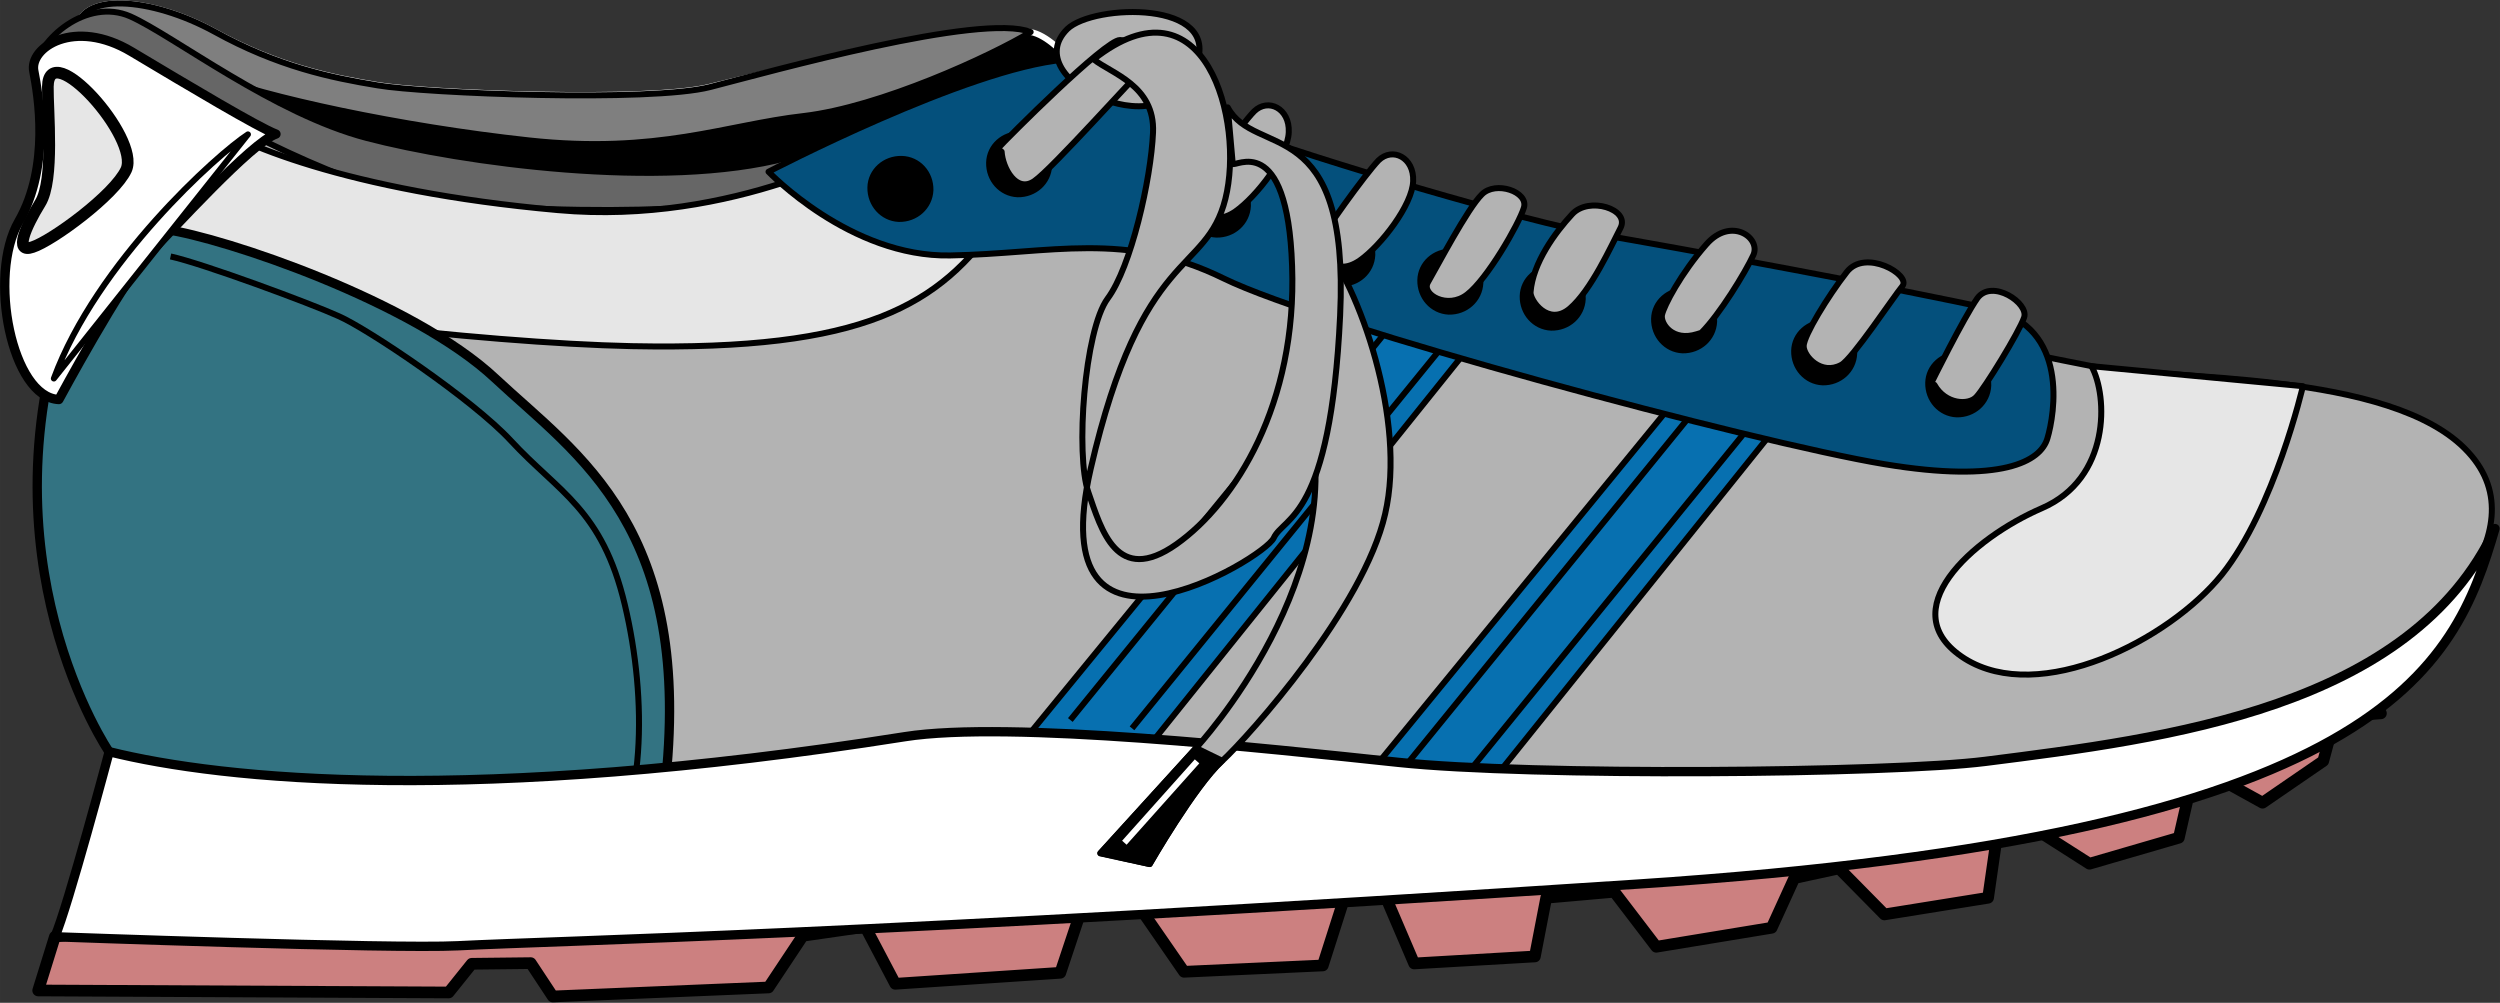
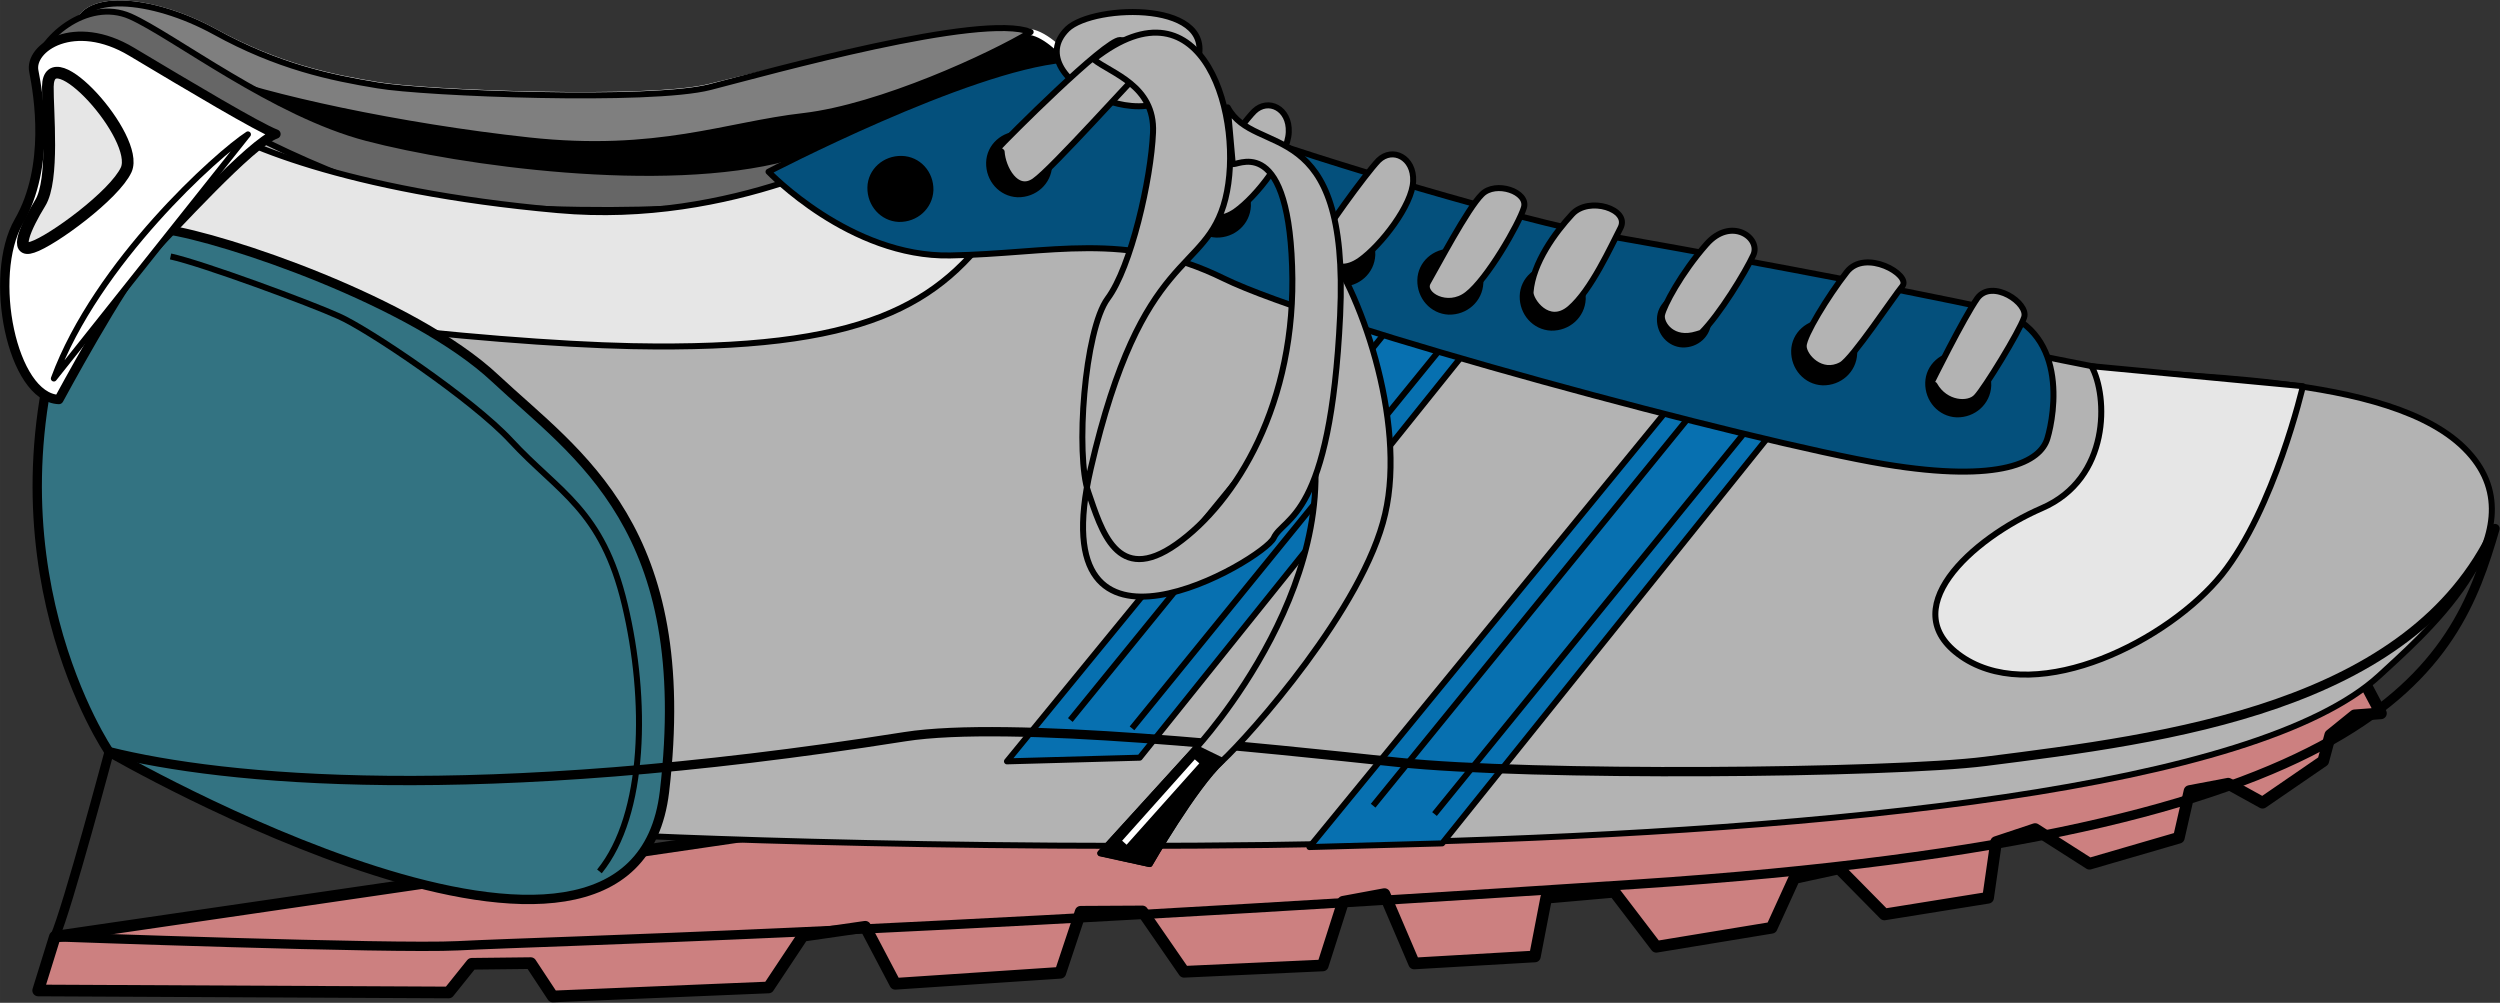
<svg xmlns="http://www.w3.org/2000/svg" xml:space="preserve" width="283.331" height="113.65" fill-rule="evenodd" stroke-linejoin="round" stroke-width="28.222" preserveAspectRatio="xMidYMid" version="1.2" viewBox="0 0 7496.47 3007">
  <rect x="0" y="0" width="7496.47" height="3007" fill="#333333" stroke="none" />
  <defs class="ClipPathGroup">
    <clipPath id="a" clipPathUnits="userSpaceOnUse">
      <path d="M0 0h21590v27940H0z" />
    </clipPath>
  </defs>
  <g class="SlideGroup">
    <g class="Slide" clip-path="url(#a)" transform="translate(-5928.53 -11562)">
      <g class="Page">
        <g class="Group">
          <g class="com.sun.star.drawing.PolyPolygonShape">
            <path fill="none" d="M6025 13358h7062v1211H6025z" class="BoundingBox" />
            <path fill="#cc8080" d="m8233 14523 103-155 187-27 90 171 495-33 61-183 185-1 125 181 416-19 61-191 124-23 89 208 362-21 34-176 204-18 126 165 346-57 68-149 134-29 136 138 311-50 24-167 117-39 163 104 268-78 32-140 116-22 103 57 182-125 21-78 73-59 79-6-172-325-6803 995-50 161 1231 6 69-86 177-2 66 100z" />
            <path fill="none" stroke="#000" stroke-width="35" d="m8233 14523 103-155 187-27 90 171 495-33 61-183 185-1 125 181 416-19 61-191 124-23 89 208 362-21 34-176 204-18 126 165 346-57 68-149 134-29 136 138 311-50 24-167 117-39 163 104 268-78 32-140 116-22 103 57 182-125 21-78 73-59 79-6-172-325-6803 995-50 161 1231 6 69-86 177-2 66 100z" />
          </g>
          <g class="com.sun.star.drawing.ClosedBezierShape">
            <path fill="none" d="M6149 11562h3380v842H6149z" class="BoundingBox" />
            <path d="M6158 11658c4-123 224-105 414-1s348 137 489 160c140 24 819 51 997 5 179-46 805-193 961-164 184 34 500 736 500 736l-2714-144z" />
            <path fill="none" stroke="#fff" stroke-width="18" d="M6158 11658c4-123 224-105 414-1s348 137 489 160c140 24 819 51 997 5 179-46 805-193 961-164 184 34 500 736 500 736l-2714-144z" />
          </g>
          <g class="com.sun.star.drawing.ClosedBezierShape">
            <path fill="none" d="M6149 11563h2880v441H6149z" class="BoundingBox" />
            <path fill="#7f7f7f" d="M6158 11658c4-123 224-105 414-1 190 105 349 138 489 161 140 24 819 51 997 5 179-46 814-224 961-165-117 71-450 225-681 252-231 26-438 115-824 73-387-42-791-130-964-198-174-69-392-127-392-127z" />
            <path fill="none" stroke="#000" stroke-width="18" d="M6158 11658c4-123 224-105 414-1 190 105 349 138 489 161 140 24 819 51 997 5 179-46 814-224 961-165-117 71-450 225-681 252-231 26-438 115-824 73-387-42-791-130-964-198-174-69-392-127-392-127z" />
          </g>
          <g class="com.sun.star.drawing.ClosedBezierShape">
            <path fill="none" d="M6021 11588h2499v615H6021z" class="BoundingBox" />
            <path fill="#666" d="M6030 11776c12-96 159-222 289-165 130 58 430 292 710 365 279 73 886 159 1261 59 374-99 217 89-76 130s-983 49-1304-79c-323-128-718-179-880-310z" />
            <path fill="none" stroke="#000" stroke-width="18" d="M6030 11776c12-96 159-222 289-165 130 58 430 292 710 365 279 73 886 159 1261 59 374-99 217 89-76 130s-983 49-1304-79c-323-128-718-179-880-310z" />
          </g>
          <g class="com.sun.star.drawing.ClosedBezierShape">
            <path fill="none" d="M6260 11781h7151v2328H6260z" class="BoundingBox" />
            <path fill="#b3b3b3" d="M6373 11790c-109 92-183 398 46 611 230 213 1096 1643 1293 1660 193 16 4611 210 5352-474 110-103 494-423 265-670-228-248-909-213-1128-257s-2287-446-2670-585-1144-39-1263 38c-273 174-915 113-1237 3-323-110-658-326-658-326z" />
-             <path fill="none" stroke="#000" stroke-width="18" d="M6373 11790c-109 92-183 398 46 611 230 213 1096 1643 1293 1660 193 16 4611 210 5352-474 110-103 494-423 265-670-228-248-909-213-1128-257s-2287-446-2670-585-1144-39-1263 38c-273 174-915 113-1237 3-323-110-658-326-658-326z" />
+             <path fill="none" stroke="#000" stroke-width="18" d="M6373 11790c-109 92-183 398 46 611 230 213 1096 1643 1293 1660 193 16 4611 210 5352-474 110-103 494-423 265-670-228-248-909-213-1128-257s-2287-446-2670-585-1144-39-1263 38c-273 174-915 113-1237 3-323-110-658-326-658-326" />
          </g>
          <g class="com.sun.star.drawing.ClosedBezierShape">
            <path fill="none" d="M6287 11912h2684v699H6287z" class="BoundingBox" />
            <path fill="#e6e6e6" d="M7824 12600c698 14 923-122 1101-381 178-258-370-227-370-227s-425 248-954 200c-638-57-971-206-1057-271l-248 476c207 97 1086 194 1528 203z" />
            <path fill="none" stroke="#000" stroke-width="18" d="M7824 12600c698 14 923-122 1101-381 178-258-370-227-370-227s-425 248-954 200c-638-57-971-206-1057-271l-248 476c207 97 1086 194 1528 203z" />
          </g>
          <g class="com.sun.star.drawing.ClosedBezierShape">
            <path fill="none" d="M6026 12012h1926v2263H6026z" class="BoundingBox" />
            <path fill="#337382" d="M6256 13817s-399-582-112-1375c287-791 105-216 281-192 175 25 742 215 989 447 247 231 600 448 507 1239-94 791-1665-119-1665-119z" />
            <path fill="none" stroke="#000" stroke-width="28" d="M6256 13817s-399-582-112-1375c287-791 105-216 281-192 175 25 742 215 989 447 247 231 600 448 507 1239-94 791-1665-119-1665-119z" />
          </g>
          <g class="com.sun.star.drawing.PolyPolygonShape">
            <path fill="none" d="M9846 12750h1440v1362H9846z" class="BoundingBox" />
            <path fill="#0770b0" d="m10934 12759 342 57-1023 1275-398 11 1078-1317z" />
            <path fill="none" stroke="#000" stroke-width="18" d="m10934 12759 342 57-1023 1275-398 11 1078-1317z" />
          </g>
          <g fill="none" class="com.sun.star.drawing.LineShape">
            <path d="M10037 12814h958v1174h-958z" class="BoundingBox" />
            <path stroke="#000" stroke-width="18" d="m10985 12823-939 1155" />
          </g>
          <g fill="none" class="com.sun.star.drawing.LineShape">
            <path d="M10221 12839h958v1174h-958z" class="BoundingBox" />
            <path stroke="#000" stroke-width="18" d="m11169 12848-939 1155" />
          </g>
          <g class="com.sun.star.drawing.PolyPolygonShape">
-             <path fill="none" d="M8939 12493h1440v1362H8939z" class="BoundingBox" />
            <path fill="#0770b0" d="m10027 12502 342 57-1023 1275-398 11 1078-1317z" />
            <path fill="none" stroke="#000" stroke-width="18" d="m10027 12502 342 57-1023 1275-398 11 1078-1317z" />
          </g>
          <g fill="none" class="com.sun.star.drawing.LineShape">
-             <path d="M9129 12557h958v1174h-958z" class="BoundingBox" />
            <path stroke="#000" stroke-width="18" d="m10077 12566-939 1155" />
          </g>
          <g fill="none" class="com.sun.star.drawing.LineShape">
            <path d="M9314 12582h958v1174h-958z" class="BoundingBox" />
            <path stroke="#000" stroke-width="18" d="m10262 12591-939 1155" />
          </g>
          <g fill="none" class="com.sun.star.drawing.OpenBezierShape">
            <path d="M6431 12322h1424v1863H6431z" class="BoundingBox" />
            <path stroke="#000" stroke-width="18" d="M7726 14175c139-171 144-515 76-800-68-286-198-336-342-492-115-124-429-335-516-373-86-39-408-158-504-179" />
          </g>
          <g class="com.sun.star.drawing.ClosedBezierShape">
            <path fill="none" d="M6078 13133h7347v1282H6078z" class="BoundingBox" />
-             <path fill="#fff" d="M6256 13816c341 85 1090 160 2386-45 311-49 1084 35 1480 77 395 42 1477 33 1760-3 544-69 1277-160 1528-698-122 419-328 918-2570 1066-2337 154-3224 169-3539 185-195 10-1208-27-1208-27 38-86 163-555 163-555z" />
            <path fill="none" stroke="#000" stroke-width="28" d="M6256 13816c341 85 1090 160 2386-45 311-49 1084 35 1480 77 395 42 1477 33 1760-3 544-69 1277-160 1528-698-122 419-328 918-2570 1066-2337 154-3224 169-3539 185-195 10-1208-27-1208-27 38-86 163-555 163-555z" />
          </g>
          <g class="com.sun.star.drawing.ClosedBezierShape">
            <path fill="none" d="M5929 11657h843v1119h-843z" class="BoundingBox" />
            <path fill="#fff" d="M6105 12760c-141-6-214-371-120-534 95-165 59-379 45-450-15-71 121-162 293-59 174 104 380 227 433 247-72 24-312 289-386 365-74 77-265 431-265 431z" />
            <path fill="none" stroke="#000" stroke-width="28" d="M6105 12760c-141-6-214-371-120-534 95-165 59-379 45-450-15-71 121-162 293-59 174 104 380 227 433 247-72 24-312 289-386 365-74 77-265 431-265 431z" />
          </g>
          <g class="com.sun.star.drawing.ClosedBezierShape">
            <path fill="none" d="M6081 11956h601v751h-601z" class="BoundingBox" />
            <path fill="#fff" d="M6090 12697c128-348 492-674 582-732z" />
            <path fill="none" stroke="#000" stroke-width="18" d="M6090 12697c128-348 492-674 582-732z" />
          </g>
          <g class="com.sun.star.drawing.ClosedBezierShape">
            <path fill="none" d="M8224 11731h3873v1256H8224z" class="BoundingBox" />
            <path fill="#04507c" d="M9120 11741c-292 26-887 336-887 336s245 257 545 251c301-5 525-76 820 69 294 144 1590 492 1982 557 351 58 468-8 488-78 21-70 67-333-169-387-237-54-965-189-1175-224-211-35-865-230-1073-309-209-79-326-232-531-215z" />
            <path fill="none" stroke="#000" stroke-width="18" d="M9120 11741c-292 26-887 336-887 336s245 257 545 251c301-5 525-76 820 69 294 144 1590 492 1982 557 351 58 468-8 488-78 21-70 67-333-169-387-237-54-965-189-1175-224-211-35-865-230-1073-309-209-79-326-232-531-215z" />
          </g>
          <g class="com.sun.star.drawing.ClosedBezierShape">
            <path fill="none" d="M9088 11589h448v302h-448z" class="BoundingBox" />
            <path fill="#b3b3b3" d="M9232 11857c-106-40-180-132-103-208 79-76 464-87 386 109-79 195-283 99-283 99z" />
            <path fill="none" stroke="#000" stroke-width="18" d="M9232 11857c-106-40-180-132-103-208 79-76 464-87 386 109-79 195-283 99-283 99z" />
          </g>
          <g class="Group">
            <g class="com.sun.star.drawing.ClosedBezierShape">
              <path fill="none" d="M8529 12029h200v200h-200z" class="BoundingBox" />
              <path d="M8624 12210c46 1 84-33 86-78 1-46-33-84-78-85-46-1-84 33-85 77-1 46 33 84 77 86z" />
              <path fill="none" stroke="#000" stroke-width="35" d="M8624 12210c46 1 84-33 86-78 1-46-33-84-78-85-46-1-84 33-85 77-1 46 33 84 77 86z" />
            </g>
          </g>
          <g class="Group">
            <g class="com.sun.star.drawing.ClosedBezierShape">
              <path fill="none" d="M8885 11955h200v200h-200z" class="BoundingBox" />
              <path d="M8980 12136c46 1 84-33 86-78 1-46-33-84-78-85-46-1-84 33-85 77-1 46 33 84 77 86z" />
              <path fill="none" stroke="#000" stroke-width="35" d="M8980 12136c46 1 84-33 86-78 1-46-33-84-78-85-46-1-84 33-85 77-1 46 33 84 77 86z" />
            </g>
          </g>
          <g class="Group">
            <g class="com.sun.star.drawing.ClosedBezierShape">
              <path fill="none" d="M9854 12223h200v200h-200z" class="BoundingBox" />
              <path d="M9949 12404c46 1 84-33 86-78 1-46-33-84-78-85-46-1-84 33-85 77-1 46 33 84 77 86z" />
              <path fill="none" stroke="#000" stroke-width="35" d="M9949 12404c46 1 84-33 86-78 1-46-33-84-78-85-46-1-84 33-85 77-1 46 33 84 77 86z" />
            </g>
          </g>
          <g class="Group">
            <g class="com.sun.star.drawing.ClosedBezierShape">
              <path fill="none" d="M10178 12307h200v200h-200z" class="BoundingBox" />
              <path d="M10273 12488c46 1 84-33 86-78 1-46-33-84-78-85-46-1-84 33-85 77-1 46 33 84 77 86z" />
              <path fill="none" stroke="#000" stroke-width="35" d="M10273 12488c46 1 84-33 86-78 1-46-33-84-78-85-46-1-84 33-85 77-1 46 33 84 77 86z" />
            </g>
          </g>
          <g class="Group">
            <g class="com.sun.star.drawing.ClosedBezierShape">
              <path fill="none" d="M10485 12355h200v200h-200z" class="BoundingBox" />
              <path d="M10580 12536c46 1 84-33 86-78 1-46-33-84-78-85-46-1-84 33-85 77-1 46 33 84 77 86z" />
              <path fill="none" stroke="#000" stroke-width="35" d="M10580 12536c46 1 84-33 86-78 1-46-33-84-78-85-46-1-84 33-85 77-1 46 33 84 77 86z" />
            </g>
          </g>
          <g class="Group">
            <g class="com.sun.star.drawing.ClosedBezierShape">
              <path fill="none" d="M10879 12423h200v200h-200z" class="BoundingBox" />
              <path d="M10974 12604c46 1 84-33 86-78 1-46-33-84-78-85-46-1-84 33-85 77-1 46 33 84 77 86z" />
-               <path fill="none" stroke="#000" stroke-width="35" d="M10974 12604c46 1 84-33 86-78 1-46-33-84-78-85-46-1-84 33-85 77-1 46 33 84 77 86z" />
            </g>
          </g>
          <g class="Group">
            <g class="com.sun.star.drawing.ClosedBezierShape">
              <path fill="none" d="M11299 12519h200v200h-200z" class="BoundingBox" />
              <path d="M11394 12700c46 1 84-33 86-78 1-46-33-84-78-85-46-1-84 33-85 77-1 46 33 84 77 86z" />
              <path fill="none" stroke="#000" stroke-width="35" d="M11394 12700c46 1 84-33 86-78 1-46-33-84-78-85-46-1-84 33-85 77-1 46 33 84 77 86z" />
            </g>
          </g>
          <g class="Group">
            <g class="com.sun.star.drawing.ClosedBezierShape">
              <path fill="none" d="M11701 12615h200v200h-200z" class="BoundingBox" />
              <path d="M11796 12796c46 1 84-33 86-78 1-46-33-84-78-85-46-1-84 33-85 77-1 46 33 84 77 86z" />
              <path fill="none" stroke="#000" stroke-width="35" d="M11796 12796c46 1 84-33 86-78 1-46-33-84-78-85-46-1-84 33-85 77-1 46 33 84 77 86z" />
            </g>
          </g>
          <g class="com.sun.star.drawing.ClosedBezierShape">
            <path fill="none" d="M11710 12424h300v354h-300z" class="BoundingBox" />
            <path fill="#b3b3b3" d="M11729 12716c33 59 103 62 126 36 24-25 128-194 143-238 15-43-96-117-140-58-42 60-139 256-139 256z" />
            <path fill="none" stroke="#000" stroke-width="18" d="M11729 12716c33 59 103 62 126 36 24-25 128-194 143-238 15-43-96-117-140-58-42 60-139 256-139 256z" />
          </g>
          <g class="com.sun.star.drawing.ClosedBezierShape">
            <path fill="none" d="M11328 12339h319v337h-319z" class="BoundingBox" />
            <path fill="#b3b3b3" d="M11450 12656c33-18 155-202 183-236 27-34-112-114-167-42-57 73-128 190-129 221s53 90 113 57z" />
            <path fill="none" stroke="#000" stroke-width="18" d="M11450 12656c33-18 155-202 183-236 27-34-112-114-167-42-57 73-128 190-129 221s53 90 113 57z" />
          </g>
          <g class="com.sun.star.drawing.ClosedBezierShape">
            <path fill="none" d="M10903 12244h298v336h-298z" class="BoundingBox" />
            <path fill="#b3b3b3" d="M11030 12560c55-55 132-181 156-233s-67-117-141-32c-75 85-128 185-133 212-4 26 32 80 105 57z" />
            <path fill="none" stroke="#000" stroke-width="18" d="M11030 12560c55-55 132-181 156-233s-67-117-141-32c-75 85-128 185-133 212-4 26 32 80 105 57z" />
          </g>
          <g class="com.sun.star.drawing.ClosedBezierShape">
            <path fill="none" d="M10509 12168h294v348h-294z" class="BoundingBox" />
            <path fill="#b3b3b3" d="M10518 12438c-2 24 53 104 118 49 64-55 123-186 152-242 28-56-95-95-145-41-51 55-118 146-125 234z" />
            <path fill="none" stroke="#000" stroke-width="18" d="M10518 12438c-2 24 53 104 118 49 64-55 123-186 152-242 28-56-95-95-145-41-51 55-118 146-125 234z" />
          </g>
          <g class="com.sun.star.drawing.ClosedBezierShape">
            <path fill="none" d="M10198 12117h312v358h-312z" class="BoundingBox" />
            <path fill="#b3b3b3" d="M10210 12409c-20 36 59 82 118 36 60-46 155-211 170-260 15-48-85-82-126-40-43 42-134 216-162 264z" />
            <path fill="none" stroke="#000" stroke-width="18" d="M10210 12409c-20 36 59 82 118 36 60-46 155-211 170-260 15-48-85-82-126-40-43 42-134 216-162 264z" />
          </g>
          <g class="com.sun.star.drawing.ClosedBezierShape">
            <path fill="none" d="M9879 12015h298v357h-298z" class="BoundingBox" />
            <path fill="#b3b3b3" d="M10006 12343c64-45 158-167 160-238 3-71-62-103-104-62-41 43-171 224-174 242-5 36 40 112 118 58z" />
            <path fill="none" stroke="#000" stroke-width="18" d="M10006 12343c64-45 158-167 160-238 3-71-62-103-104-62-41 43-171 224-174 242-5 36 40 112 118 58z" />
          </g>
          <g class="com.sun.star.drawing.ClosedBezierShape">
            <path fill="none" d="M8910 11673h464v452h-464z" class="BoundingBox" />
            <path fill="#b3b3b3" d="M8932 12017c3 49 44 125 98 88 55-38 305-320 328-337s-27-85-71-86-340 296-367 326z" />
            <path fill="none" stroke="#000" stroke-width="18" d="M8932 12017c3 49 44 125 98 88 55-38 305-320 328-337s-27-85-71-86-340 296-367 326z" />
          </g>
          <g class="com.sun.star.drawing.ClosedBezierShape">
            <path fill="none" d="M9219 12275h890v1888h-890z" class="BoundingBox" />
            <path fill="#b3b3b3" d="M9890 12284c114 136 257 539 192 819-64 281-407 665-489 741-83 76-217 309-217 309l-148-33 287-315s490-527 324-1038z" />
            <path fill="none" stroke="#000" stroke-width="18" d="M9890 12284c114 136 257 539 192 819-64 281-407 665-489 741-83 76-217 309-217 309l-148-33 287-315s490-527 324-1038z" />
          </g>
          <g class="Group">
            <g class="com.sun.star.drawing.ClosedBezierShape">
              <path fill="none" d="M9481 12076h200v200h-200z" class="BoundingBox" />
              <path d="M9576 12257c46 1 84-33 86-78 1-46-33-84-78-85-46-1-84 33-85 77-1 46 33 84 77 86z" />
              <path fill="none" stroke="#000" stroke-width="35" d="M9576 12257c46 1 84-33 86-78 1-46-33-84-78-85-46-1-84 33-85 77-1 46 33 84 77 86z" />
            </g>
          </g>
          <g class="com.sun.star.drawing.ClosedBezierShape">
            <path fill="none" d="M9506 11868h298v357h-298z" class="BoundingBox" />
            <path fill="#b3b3b3" d="M9633 12196c64-45 158-167 160-238 3-71-62-103-104-62-42 43-171 224-174 242-5 36 40 112 118 58z" />
            <path fill="none" stroke="#000" stroke-width="18" d="M9633 12196c64-45 158-167 160-238 3-71-62-103-104-62-42 43-171 224-174 242-5 36 40 112 118 58z" />
          </g>
          <g class="com.sun.star.drawing.ClosedBezierShape">
            <path fill="none" d="M9164 11651h795v1711h-795z" class="BoundingBox" />
            <path fill="#b3b3b3" d="M9610 11884c82 154 366 11 337 624-29 612-169 602-199 667s-703 462-549-207c155-670 346-579 404-810 58-232-61-681-395-418 52 42 184 78 178 219s-66 404-136 498c-70 95-97 469-58 581s85 282 264 156c177-125 362-422 347-834-14-411-174-294-178-307z" />
            <path fill="none" stroke="#000" stroke-width="18" d="M9610 11884c82 154 366 11 337 624-29 612-169 602-199 667s-703 462-549-207c155-670 346-579 404-810 58-232-61-681-395-418 52 42 184 78 178 219s-66 404-136 498c-70 95-97 469-58 581s85 282 264 156c177-125 362-422 347-834-14-411-174-294-178-307z" />
          </g>
          <g class="com.sun.star.drawing.ClosedBezierShape">
            <path fill="none" d="M9219 13796h384v367h-384z" class="BoundingBox" />
            <path d="M9593 13843c-83 76-217 310-217 310l-148-32 287-316z" />
            <path fill="none" stroke="#000" stroke-width="18" d="M9593 13843c-83 76-217 310-217 310l-148-32 287-316z" />
          </g>
          <g fill="none" class="com.sun.star.drawing.LineShape">
            <path d="M9291 13836h237v263h-237z" class="BoundingBox" />
            <path stroke="#fff" stroke-width="18" d="m9518 13845-218 244" />
          </g>
          <g class="com.sun.star.drawing.ClosedBezierShape">
            <path fill="none" d="M11723 12651h1122v944h-1122z" class="BoundingBox" />
            <path fill="#e6e6e6" d="M12200 12660c50 90 57 337-149 426-208 90-454 309-231 451 225 141 612-55 771-252 158-198 243-565 243-565z" />
            <path fill="none" stroke="#000" stroke-width="18" d="M12200 12660c50 90 57 337-149 426-208 90-454 309-231 451 225 141 612-55 771-252 158-198 243-565 243-565z" />
          </g>
          <g class="com.sun.star.drawing.ClosedBezierShape">
            <path fill="none" d="M5979 11762h352v563h-352z" class="BoundingBox" />
            <path fill="#e6e6e6" d="M6072 11822c-1 71 20 280-23 349-43 70-80 152-23 132 59-19 246-156 281-232 43-96-233-402-235-249z" />
            <path fill="none" stroke="#000" stroke-width="35" d="M6072 11822c-1 71 20 280-23 349-43 70-80 152-23 132 59-19 246-156 281-232 43-96-233-402-235-249z" />
          </g>
        </g>
      </g>
    </g>
  </g>
</svg>